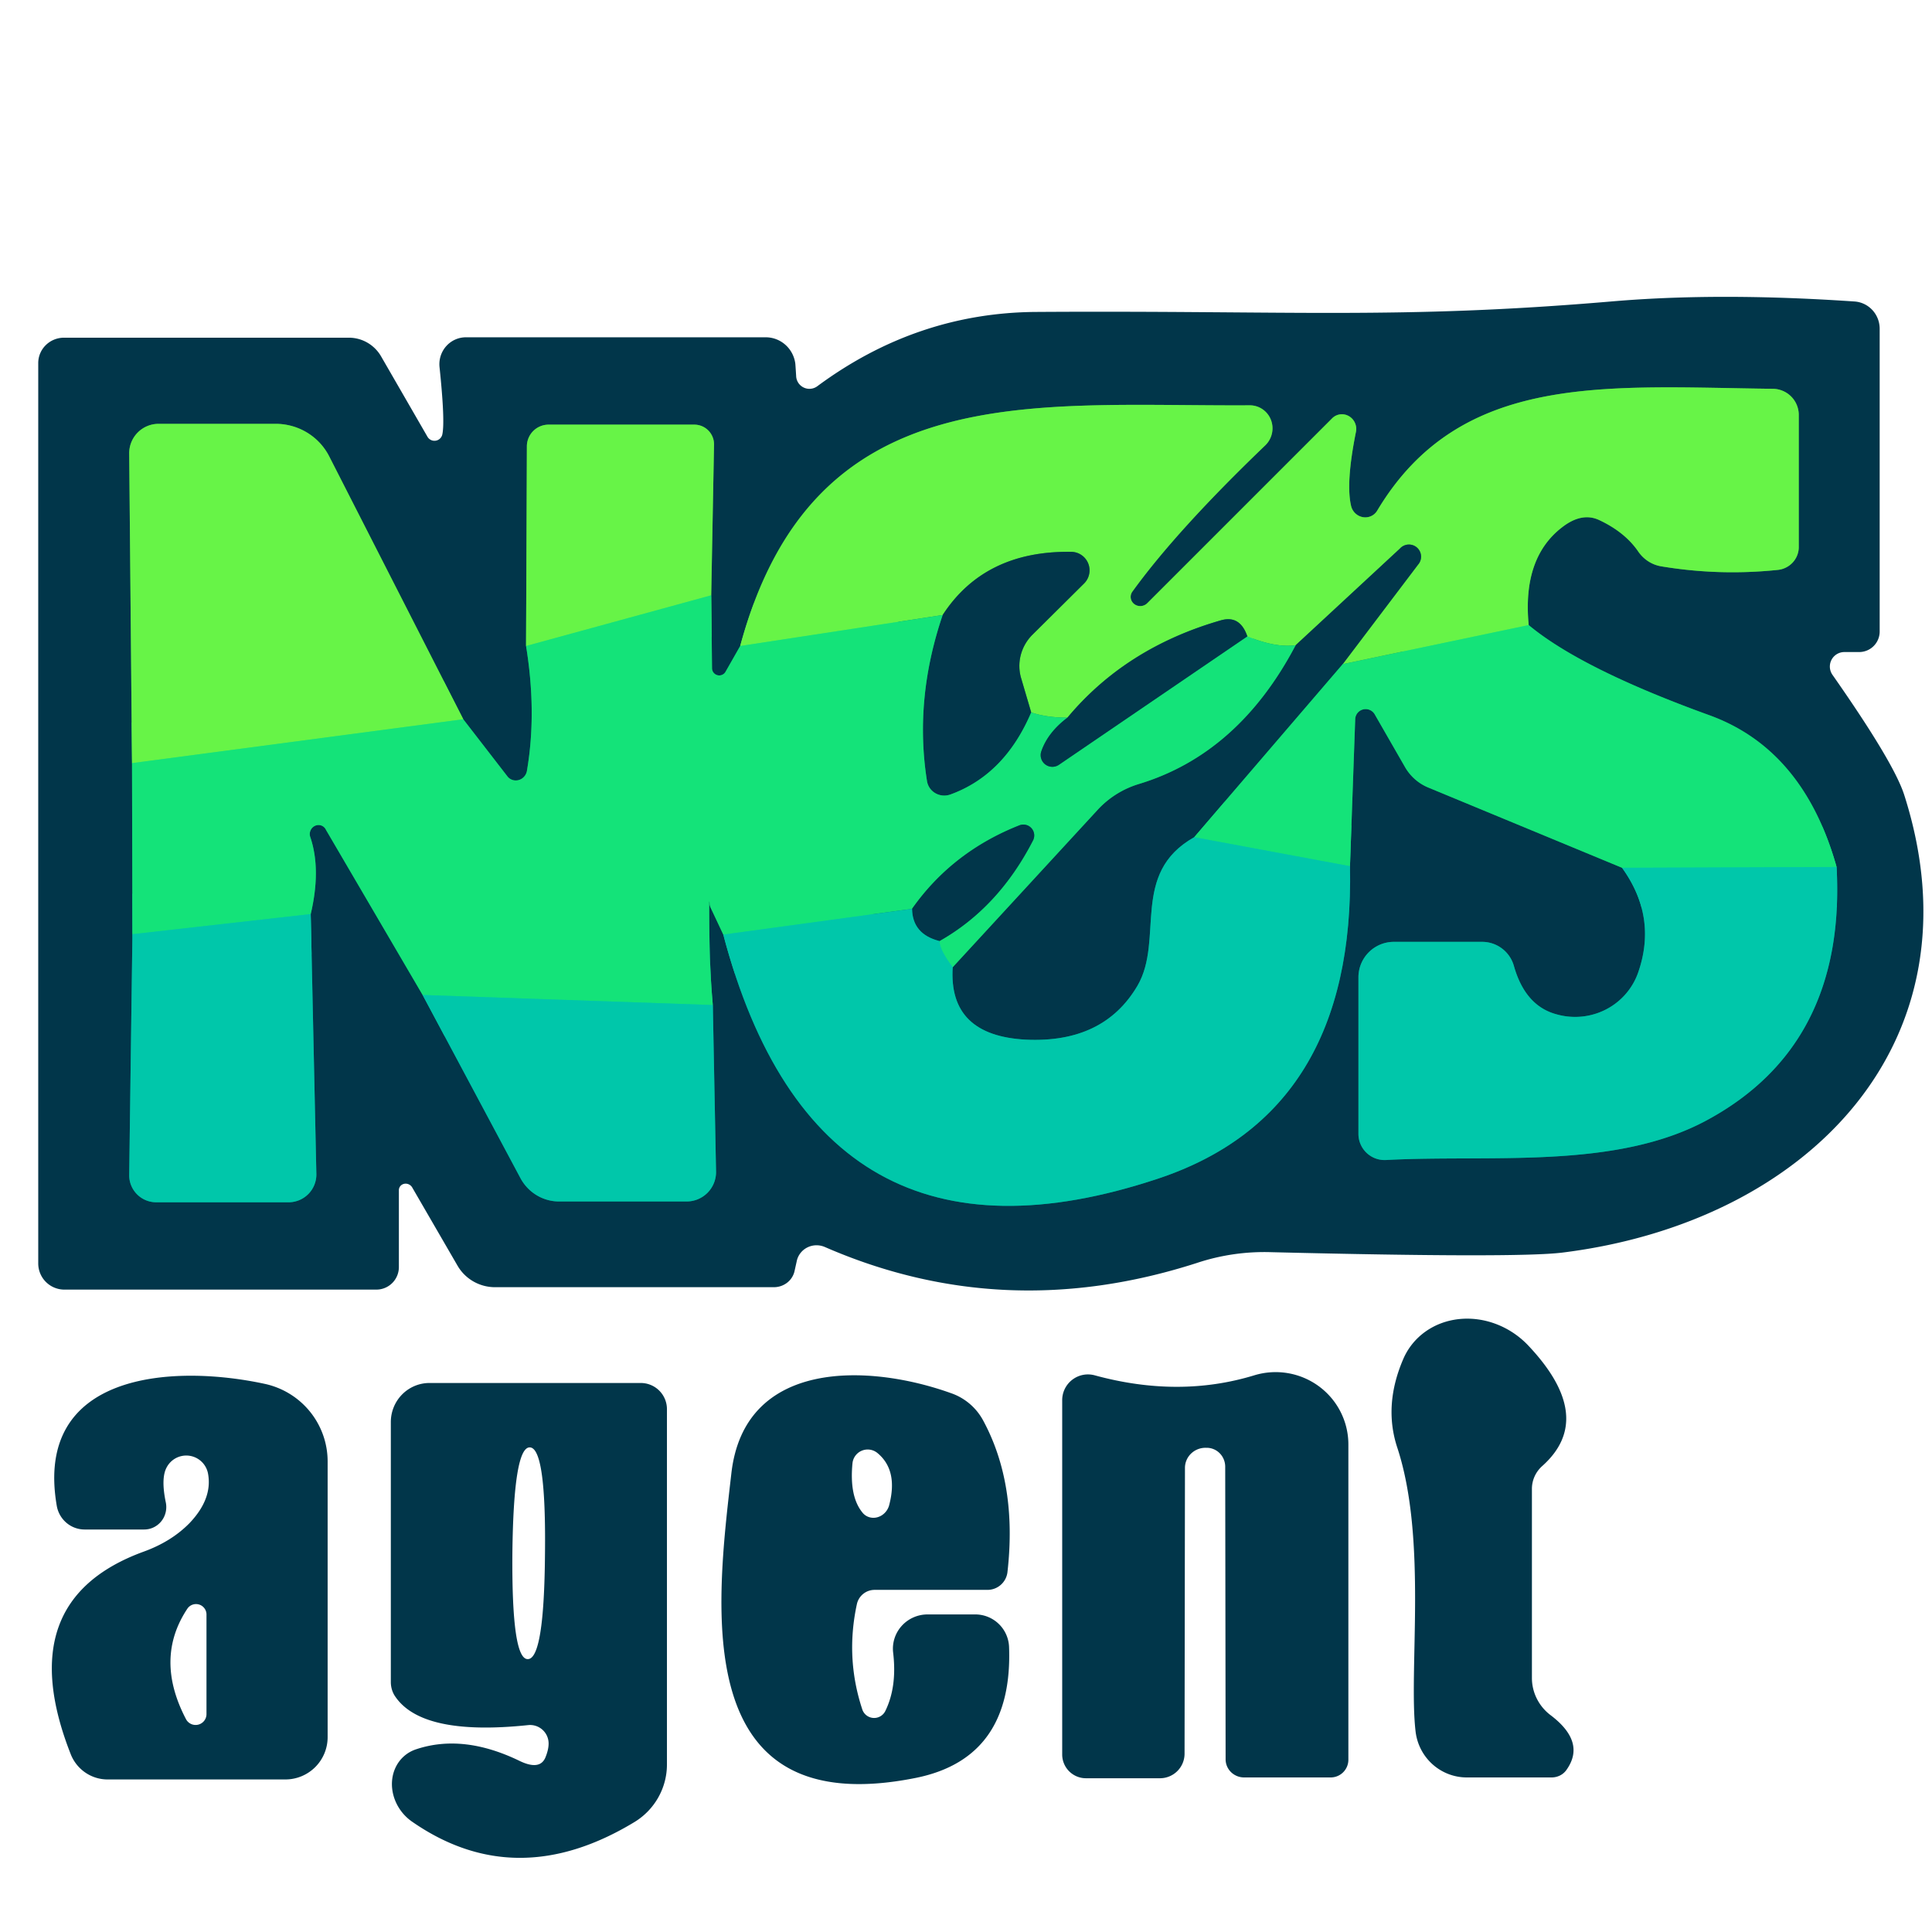
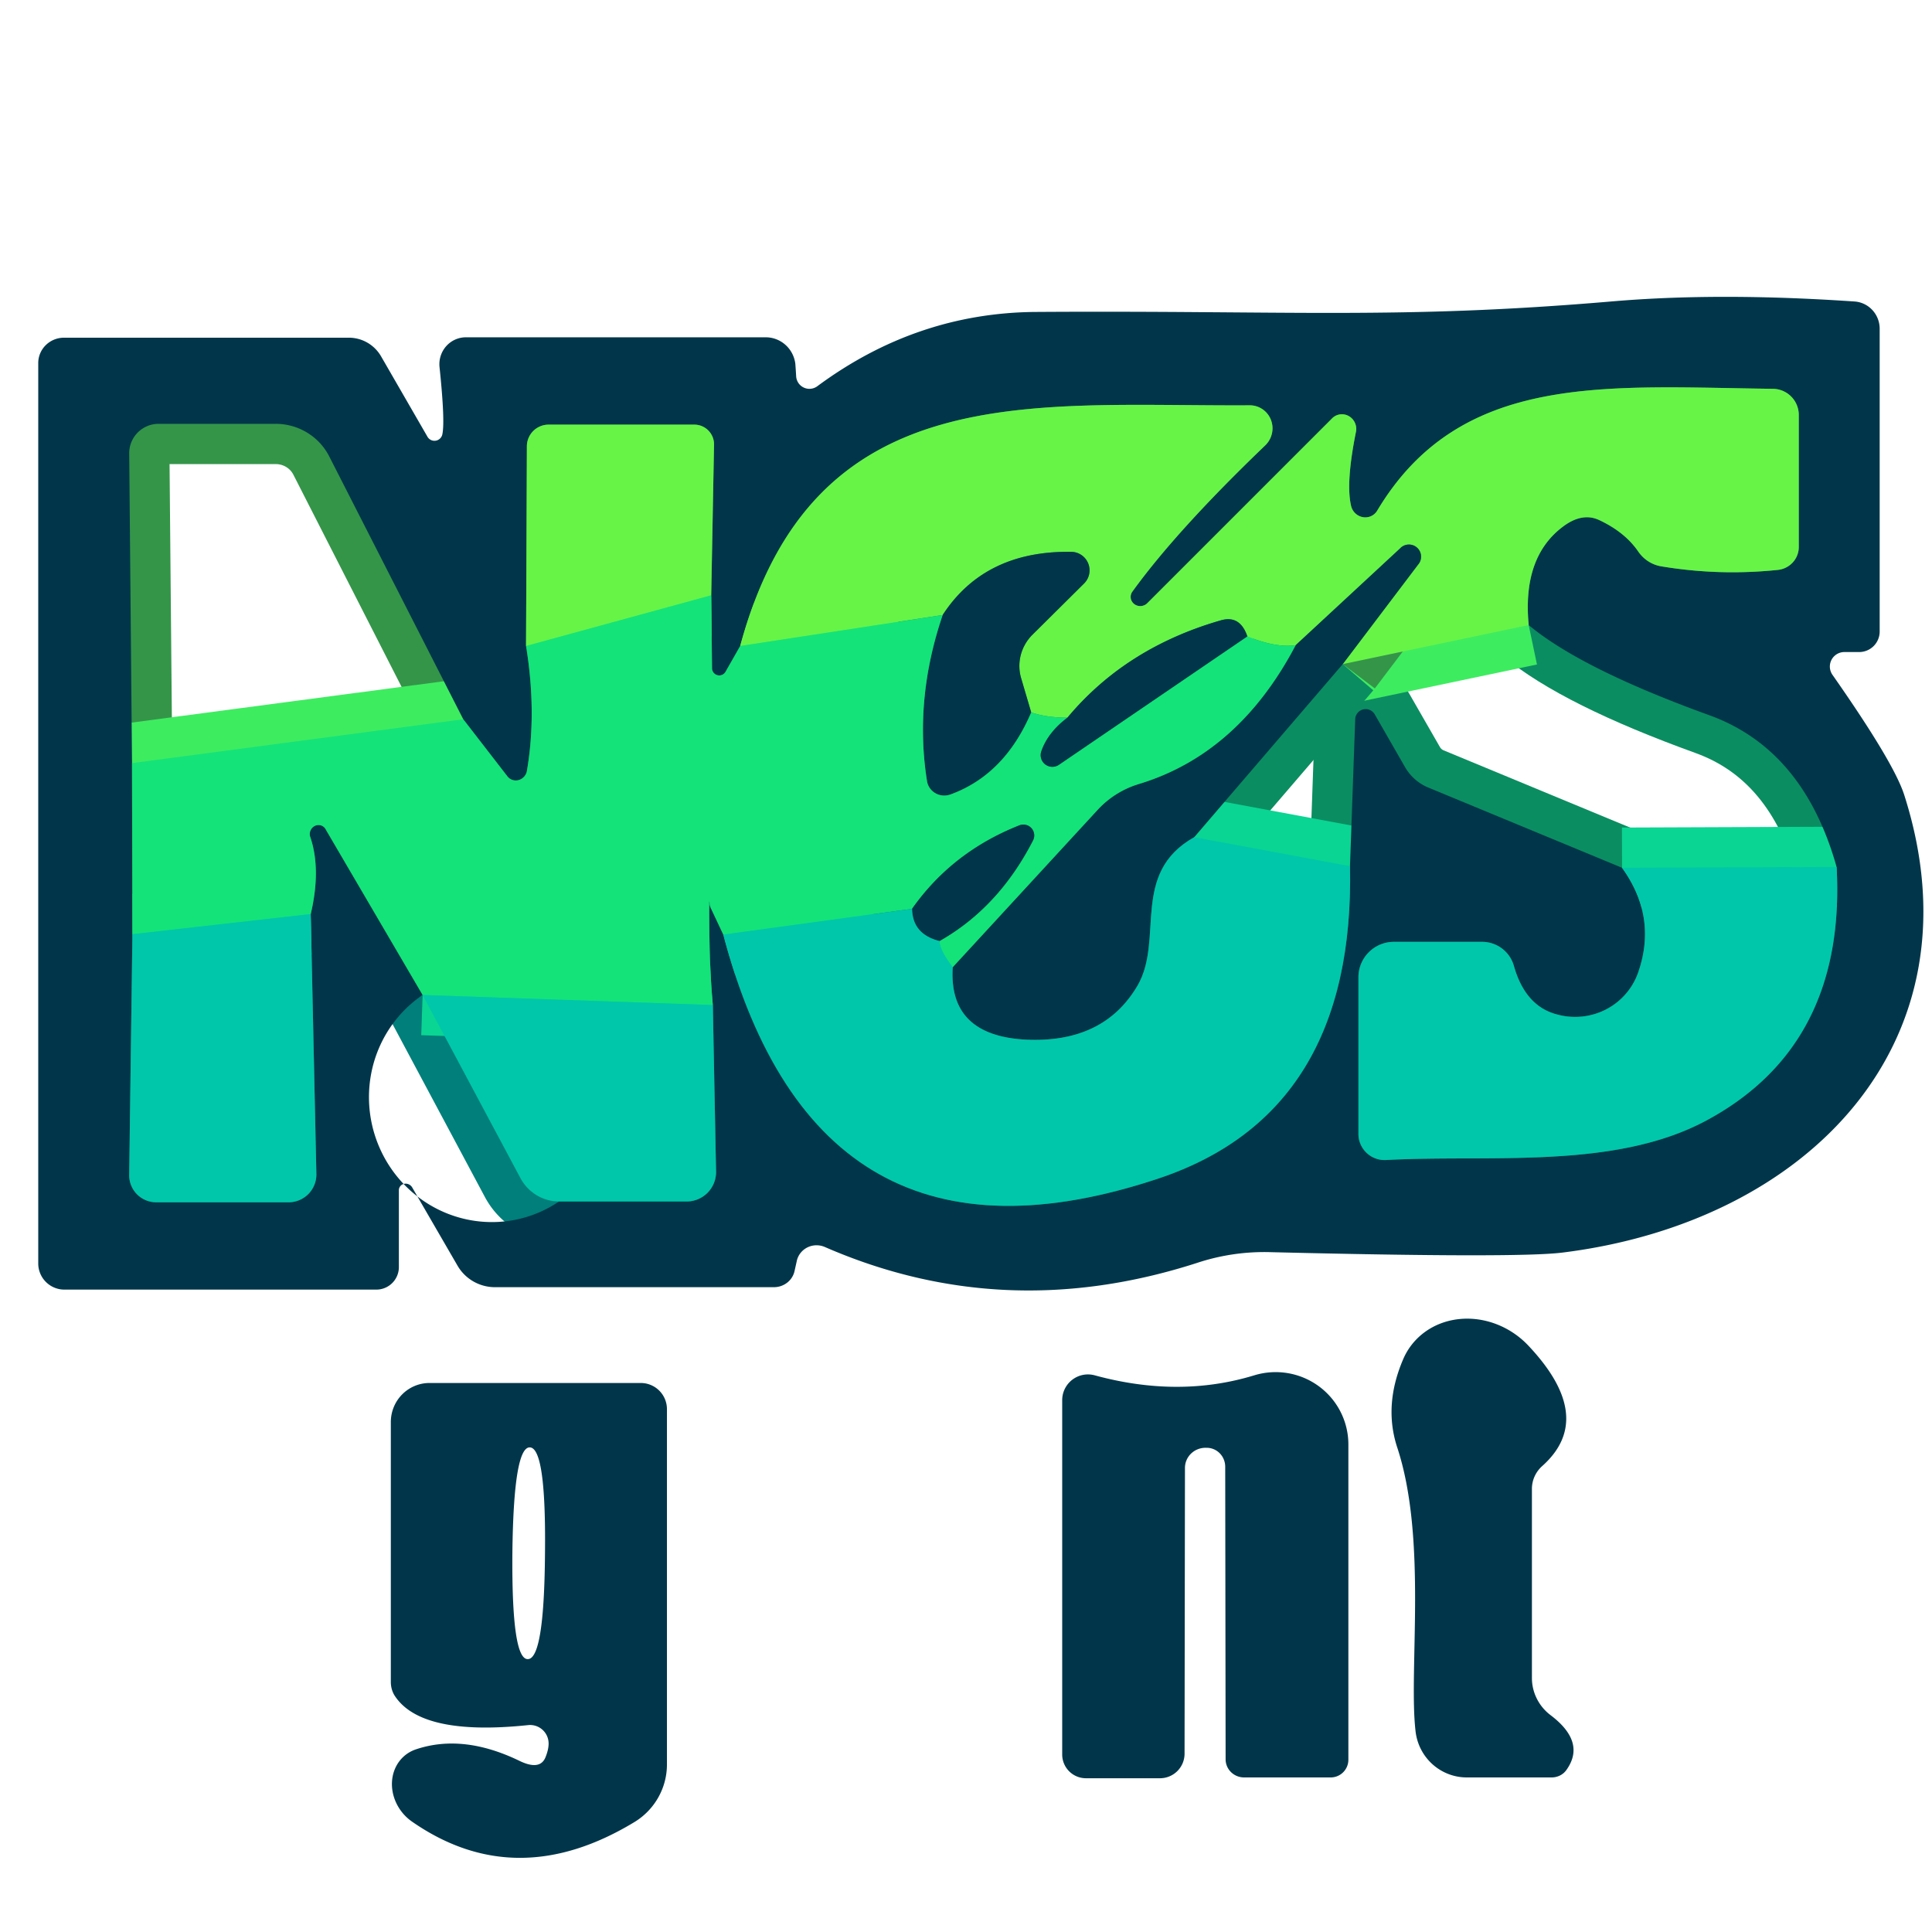
<svg xmlns="http://www.w3.org/2000/svg" version="1.1" viewBox="0.00 0.00 48.00 48.00">
  <g stroke-width="2.00" fill="none" stroke-linecap="butt">
    <path stroke="#0b8d62" vector-effect="non-scaling-stroke" d="   M 18.39 16.05   L 18.02 16.70   A 0.18 0.18 0.0 0 1 17.69 16.61   L 17.67 14.79" />
    <path stroke="#349549" vector-effect="non-scaling-stroke" d="   M 17.67 14.79   L 17.74 11.04   A 0.49 0.49 0.0 0 0 17.25 10.55   L 13.63 10.55   A 0.54 0.54 0.0 0 0 13.09 11.09   L 13.07 16.05" />
    <path stroke="#0b8d62" vector-effect="non-scaling-stroke" d="   M 13.07 16.05   Q 13.34 17.71 13.09 19.16   A 0.28 0.27 -58.7 0 1 12.60 19.28   L 11.51 17.87" />
    <path stroke="#349549" vector-effect="non-scaling-stroke" d="   M 11.51 17.87   L 8.18 11.34   A 1.50 1.48 -13.2 0 0 6.85 10.53   L 3.94 10.53   A 0.73 0.73 0.0 0 0 3.21 11.26   L 3.28 18.96" />
    <path stroke="#0b8d62" vector-effect="non-scaling-stroke" d="   M 3.28 18.96   L 3.29 23.21" />
    <path stroke="#017f7a" vector-effect="non-scaling-stroke" d="   M 3.29 23.21   L 3.21 29.19   A 0.67 0.67 0.0 0 0 3.88 29.87   L 7.17 29.87   A 0.69 0.69 0.0 0 0 7.86 29.17   L 7.72 22.71" />
    <path stroke="#0b8d62" vector-effect="non-scaling-stroke" d="   M 7.72 22.71   Q 7.98 21.60 7.71 20.80   A 0.22 0.21 -69.5 0 1 8.10 20.62   L 10.50 24.72" />
    <path stroke="#017f7a" vector-effect="non-scaling-stroke" d="   M 10.50 24.72   L 12.93 29.27   A 1.10 1.08 75.8 0 0 13.89 29.85   L 17.06 29.85   A 0.73 0.73 0.0 0 0 17.79 29.11   L 17.71 24.97" />
    <path stroke="#0b8d62" vector-effect="non-scaling-stroke" d="   M 17.71 24.97   C 17.63 24.10 17.62 23.26 17.62 22.39   Q 17.63 22.42 17.63 22.45   A 0.25 0.12 52.0 0 0 17.65 22.54   L 17.97 23.22" />
    <path stroke="#017f7a" vector-effect="non-scaling-stroke" d="   M 17.97 23.22   Q 20.32 32.10 28.78 29.28   Q 33.67 27.65 33.54 21.52" />
    <path stroke="#0b8d62" vector-effect="non-scaling-stroke" d="   M 33.54 21.52   L 33.67 17.86   A 0.26 0.26 0.0 0 1 34.15 17.74   L 34.92 19.08   A 1.21 1.18 85.5 0 0 35.47 19.56   L 40.30 21.56" />
    <path stroke="#017f7a" vector-effect="non-scaling-stroke" d="   M 40.30 21.56   Q 41.18 22.78 40.70 24.16   A 1.67 1.65 17.4 0 1 38.67 25.20   Q 37.89 24.99 37.61 23.99   A 0.82 0.82 0.0 0 0 36.82 23.40   L 34.63 23.40   A 0.88 0.88 0.0 0 0 33.75 24.28   L 33.75 28.17   A 0.65 0.65 0.0 0 0 34.44 28.82   C 37.02 28.68 40.12 29.07 42.41 27.83   Q 45.87 25.96 45.63 21.54" />
    <path stroke="#0b8d62" vector-effect="non-scaling-stroke" d="   M 45.63 21.54   Q 44.81 18.62 42.47 17.77   Q 39.29 16.62 37.98 15.53" />
    <path stroke="#349549" vector-effect="non-scaling-stroke" d="   M 37.98 15.53   Q 37.82 13.86 38.81 13.10   Q 39.30 12.72 39.73 12.92   Q 40.37 13.22 40.70 13.70   A 0.88 0.85 77.0 0 0 41.27 14.07   Q 42.71 14.31 44.16 14.16   A 0.58 0.57 -2.8 0 0 44.69 13.59   L 44.69 10.31   A 0.65 0.65 0.0 0 0 44.05 9.66   C 39.90 9.61 36.29 9.23 34.22 12.68   A 0.36 0.35 53.5 0 1 33.57 12.58   Q 33.43 12.01 33.69 10.72   A 0.36 0.35 72.9 0 0 33.09 10.40   L 28.50 14.99   A 0.24 0.23 -5.0 0 1 28.14 14.69   Q 29.24 13.17 31.44 11.06   A 0.58 0.57 -67.2 0 0 31.04 10.07   C 25.60 10.10 20.20 9.35 18.39 16.05" />
    <path stroke="#3eec60" vector-effect="non-scaling-stroke" d="   M 37.98 15.53   L 33.36 16.50" />
    <path stroke="#349549" vector-effect="non-scaling-stroke" d="   M 33.36 16.50   L 35.23 14.03   A 0.30 0.30 0.0 0 0 34.78 13.63   L 32.19 16.03" />
    <path stroke="#3eec60" vector-effect="non-scaling-stroke" d="   M 32.19 16.03   Q 31.70 16.10 30.99 15.81" />
    <path stroke="#349549" vector-effect="non-scaling-stroke" d="   M 30.99 15.81   Q 30.81 15.28 30.34 15.41   Q 27.97 16.09 26.52 17.83" />
    <path stroke="#3eec60" vector-effect="non-scaling-stroke" d="   M 26.52 17.83   Q 26.01 17.83 25.62 17.70" />
    <path stroke="#349549" vector-effect="non-scaling-stroke" d="   M 25.62 17.70   L 25.37 16.85   A 1.10 1.08 -31.2 0 1 25.64 15.78   L 26.93 14.50   A 0.46 0.46 0.0 0 0 26.61 13.71   Q 24.46 13.68 23.42 15.28" />
    <path stroke="#3eec60" vector-effect="non-scaling-stroke" d="   M 23.42 15.28   L 18.39 16.05" />
    <path stroke="#0b8d62" vector-effect="non-scaling-stroke" d="   M 25.62 17.70   Q 24.96 19.25 23.61 19.74   A 0.44 0.43 -14.3 0 1 23.03 19.40   Q 22.71 17.37 23.42 15.28" />
    <path stroke="#0b8d62" vector-effect="non-scaling-stroke" d="   M 33.36 16.50   L 29.67 20.80" />
    <path stroke="#017f7a" vector-effect="non-scaling-stroke" d="   M 29.67 20.80   C 28.07 21.70 28.93 23.34 28.26 24.49   Q 27.42 25.92 25.49 25.83   Q 23.56 25.73 23.67 24.03" />
    <path stroke="#0b8d62" vector-effect="non-scaling-stroke" d="   M 23.67 24.03   L 27.28 20.11   A 2.30 2.29 12.9 0 1 28.29 19.48   Q 30.77 18.73 32.19 16.03" />
    <path stroke="#0ad592" vector-effect="non-scaling-stroke" d="   M 45.63 21.54   L 40.30 21.56" />
    <path stroke="#0ad592" vector-effect="non-scaling-stroke" d="   M 33.54 21.52   L 29.67 20.80" />
    <path stroke="#0b8d62" vector-effect="non-scaling-stroke" d="   M 26.52 17.83   Q 26.03 18.20 25.87 18.67   A 0.29 0.29 0.0 0 0 26.31 19.00   L 30.99 15.81" />
    <path stroke="#0ad592" vector-effect="non-scaling-stroke" d="   M 23.67 24.03   Q 23.35 23.61 23.34 23.38" />
    <path stroke="#0b8d62" vector-effect="non-scaling-stroke" d="   M 23.34 23.38   Q 24.81 22.55 25.67 20.87   A 0.27 0.27 0.0 0 0 25.34 20.50   Q 23.66 21.16 22.66 22.58" />
    <path stroke="#0ad592" vector-effect="non-scaling-stroke" d="   M 22.66 22.58   L 17.97 23.22" />
    <path stroke="#0ad592" vector-effect="non-scaling-stroke" d="   M 17.71 24.97   L 10.50 24.72" />
    <path stroke="#0ad592" vector-effect="non-scaling-stroke" d="   M 7.72 22.71   L 3.29 23.21" />
    <path stroke="#017f7a" vector-effect="non-scaling-stroke" d="   M 23.34 23.38   Q 22.67 23.21 22.66 22.58" />
    <path stroke="#3eec60" vector-effect="non-scaling-stroke" d="   M 11.51 17.87   L 3.28 18.96" />
    <path stroke="#3eec60" vector-effect="non-scaling-stroke" d="   M 17.67 14.79   L 13.07 16.05" />
  </g>
-   <path fill="#01364a" d="   M 10.99 10.79   Q 11.06 10.46 10.92 9.12   A 0.67 0.66 86.9 0 1 11.58 8.38   L 19.02 8.38   A 0.75 0.74 86.5 0 1 19.76 9.04   Q 19.77 9.17 19.78 9.34   A 0.33 0.33 0.0 0 0 20.30 9.60   Q 22.77 7.77 25.74 7.75   C 32.06 7.71 34.74 7.94 40.03 7.49   Q 42.69 7.26 46.07 7.49   A 0.68 0.67 -88.2 0 1 46.70 8.17   L 46.70 15.69   A 0.51 0.51 0.0 0 1 46.19 16.20   L 45.82 16.20   A 0.36 0.36 0.0 0 0 45.53 16.77   Q 47.05 18.94 47.31 19.75   C 49.27 25.88 44.93 30.36 38.82 31.12   Q 37.70 31.26 31.58 31.11   A 5.33 5.30 36.5 0 0 29.73 31.38   Q 24.94 32.92 20.49 30.98   A 0.51 0.50 19.1 0 0 19.80 31.31   L 19.74 31.58   A 0.53 0.51 6.2 0 1 19.23 31.98   L 12.30 31.98   A 1.08 1.07 -15.0 0 1 11.37 31.45   L 10.24 29.50   A 0.18 0.17 30.6 0 0 9.91 29.58   L 9.91 31.48   A 0.56 0.56 0.0 0 1 9.35 32.04   L 1.60 32.04   A 0.65 0.65 0.0 0 1 0.95 31.39   L 0.95 9.02   A 0.64 0.63 -0.0 0 1 1.59 8.39   L 8.67 8.39   A 0.93 0.92 74.4 0 1 9.46 8.84   L 10.62 10.85   A 0.20 0.20 0.0 0 0 10.99 10.79   Z   M 18.39 16.05   L 18.02 16.70   A 0.18 0.18 0.0 0 1 17.69 16.61   L 17.67 14.79   L 17.74 11.04   A 0.49 0.49 0.0 0 0 17.25 10.55   L 13.63 10.55   A 0.54 0.54 0.0 0 0 13.09 11.09   L 13.07 16.05   Q 13.34 17.71 13.09 19.16   A 0.28 0.27 -58.7 0 1 12.60 19.28   L 11.51 17.87   L 8.18 11.34   A 1.50 1.48 -13.2 0 0 6.85 10.53   L 3.94 10.53   A 0.73 0.73 0.0 0 0 3.21 11.26   L 3.28 18.96   L 3.29 23.21   L 3.21 29.19   A 0.67 0.67 0.0 0 0 3.88 29.87   L 7.17 29.87   A 0.69 0.69 0.0 0 0 7.86 29.17   L 7.72 22.71   Q 7.98 21.60 7.71 20.80   A 0.22 0.21 -69.5 0 1 8.10 20.62   L 10.50 24.72   L 12.93 29.27   A 1.10 1.08 75.8 0 0 13.89 29.85   L 17.06 29.85   A 0.73 0.73 0.0 0 0 17.79 29.11   L 17.71 24.97   C 17.63 24.10 17.62 23.26 17.62 22.39   Q 17.63 22.42 17.63 22.45   A 0.25 0.12 52.0 0 0 17.65 22.54   L 17.97 23.22   Q 20.32 32.10 28.78 29.28   Q 33.67 27.65 33.54 21.52   L 33.67 17.86   A 0.26 0.26 0.0 0 1 34.15 17.74   L 34.92 19.08   A 1.21 1.18 85.5 0 0 35.47 19.56   L 40.30 21.56   Q 41.18 22.78 40.70 24.16   A 1.67 1.65 17.4 0 1 38.67 25.20   Q 37.89 24.99 37.61 23.99   A 0.82 0.82 0.0 0 0 36.82 23.40   L 34.63 23.40   A 0.88 0.88 0.0 0 0 33.75 24.28   L 33.75 28.17   A 0.65 0.65 0.0 0 0 34.44 28.82   C 37.02 28.68 40.12 29.07 42.41 27.83   Q 45.87 25.96 45.63 21.54   Q 44.81 18.62 42.47 17.77   Q 39.29 16.62 37.98 15.53   Q 37.82 13.86 38.81 13.10   Q 39.30 12.72 39.73 12.92   Q 40.37 13.22 40.70 13.70   A 0.88 0.85 77.0 0 0 41.27 14.07   Q 42.71 14.31 44.16 14.16   A 0.58 0.57 -2.8 0 0 44.69 13.59   L 44.69 10.31   A 0.65 0.65 0.0 0 0 44.05 9.66   C 39.90 9.61 36.29 9.23 34.22 12.68   A 0.36 0.35 53.5 0 1 33.57 12.58   Q 33.43 12.01 33.69 10.72   A 0.36 0.35 72.9 0 0 33.09 10.40   L 28.50 14.99   A 0.24 0.23 -5.0 0 1 28.14 14.69   Q 29.24 13.17 31.44 11.06   A 0.58 0.57 -67.2 0 0 31.04 10.07   C 25.60 10.10 20.20 9.35 18.39 16.05   Z" />
+   <path fill="#01364a" d="   M 10.99 10.79   Q 11.06 10.46 10.92 9.12   A 0.67 0.66 86.9 0 1 11.58 8.38   L 19.02 8.38   A 0.75 0.74 86.5 0 1 19.76 9.04   Q 19.77 9.17 19.78 9.34   A 0.33 0.33 0.0 0 0 20.30 9.60   Q 22.77 7.77 25.74 7.75   C 32.06 7.71 34.74 7.94 40.03 7.49   Q 42.69 7.26 46.07 7.49   A 0.68 0.67 -88.2 0 1 46.70 8.17   L 46.70 15.69   A 0.51 0.51 0.0 0 1 46.19 16.20   L 45.82 16.20   A 0.36 0.36 0.0 0 0 45.53 16.77   Q 47.05 18.94 47.31 19.75   C 49.27 25.88 44.93 30.36 38.82 31.12   Q 37.70 31.26 31.58 31.11   A 5.33 5.30 36.5 0 0 29.73 31.38   Q 24.94 32.92 20.49 30.98   A 0.51 0.50 19.1 0 0 19.80 31.31   L 19.74 31.58   A 0.53 0.51 6.2 0 1 19.23 31.98   L 12.30 31.98   A 1.08 1.07 -15.0 0 1 11.37 31.45   L 10.24 29.50   A 0.18 0.17 30.6 0 0 9.91 29.58   L 9.91 31.48   A 0.56 0.56 0.0 0 1 9.35 32.04   L 1.60 32.04   A 0.65 0.65 0.0 0 1 0.95 31.39   L 0.95 9.02   A 0.64 0.63 -0.0 0 1 1.59 8.39   L 8.67 8.39   A 0.93 0.92 74.4 0 1 9.46 8.84   L 10.62 10.85   A 0.20 0.20 0.0 0 0 10.99 10.79   Z   M 18.39 16.05   L 18.02 16.70   A 0.18 0.18 0.0 0 1 17.69 16.61   L 17.67 14.79   L 17.74 11.04   A 0.49 0.49 0.0 0 0 17.25 10.55   L 13.63 10.55   A 0.54 0.54 0.0 0 0 13.09 11.09   L 13.07 16.05   Q 13.34 17.71 13.09 19.16   A 0.28 0.27 -58.7 0 1 12.60 19.28   L 11.51 17.87   L 8.18 11.34   A 1.50 1.48 -13.2 0 0 6.85 10.53   L 3.94 10.53   A 0.73 0.73 0.0 0 0 3.21 11.26   L 3.28 18.96   L 3.29 23.21   L 3.21 29.19   A 0.67 0.67 0.0 0 0 3.88 29.87   L 7.17 29.87   A 0.69 0.69 0.0 0 0 7.86 29.17   L 7.72 22.71   Q 7.98 21.60 7.71 20.80   A 0.22 0.21 -69.5 0 1 8.10 20.62   L 10.50 24.72   A 1.10 1.08 75.8 0 0 13.89 29.85   L 17.06 29.85   A 0.73 0.73 0.0 0 0 17.79 29.11   L 17.71 24.97   C 17.63 24.10 17.62 23.26 17.62 22.39   Q 17.63 22.42 17.63 22.45   A 0.25 0.12 52.0 0 0 17.65 22.54   L 17.97 23.22   Q 20.32 32.10 28.78 29.28   Q 33.67 27.65 33.54 21.52   L 33.67 17.86   A 0.26 0.26 0.0 0 1 34.15 17.74   L 34.92 19.08   A 1.21 1.18 85.5 0 0 35.47 19.56   L 40.30 21.56   Q 41.18 22.78 40.70 24.16   A 1.67 1.65 17.4 0 1 38.67 25.20   Q 37.89 24.99 37.61 23.99   A 0.82 0.82 0.0 0 0 36.82 23.40   L 34.63 23.40   A 0.88 0.88 0.0 0 0 33.75 24.28   L 33.75 28.17   A 0.65 0.65 0.0 0 0 34.44 28.82   C 37.02 28.68 40.12 29.07 42.41 27.83   Q 45.87 25.96 45.63 21.54   Q 44.81 18.62 42.47 17.77   Q 39.29 16.62 37.98 15.53   Q 37.82 13.86 38.81 13.10   Q 39.30 12.72 39.73 12.92   Q 40.37 13.22 40.70 13.70   A 0.88 0.85 77.0 0 0 41.27 14.07   Q 42.71 14.31 44.16 14.16   A 0.58 0.57 -2.8 0 0 44.69 13.59   L 44.69 10.31   A 0.65 0.65 0.0 0 0 44.05 9.66   C 39.90 9.61 36.29 9.23 34.22 12.68   A 0.36 0.35 53.5 0 1 33.57 12.58   Q 33.43 12.01 33.69 10.72   A 0.36 0.35 72.9 0 0 33.09 10.40   L 28.50 14.99   A 0.24 0.23 -5.0 0 1 28.14 14.69   Q 29.24 13.17 31.44 11.06   A 0.58 0.57 -67.2 0 0 31.04 10.07   C 25.60 10.10 20.20 9.35 18.39 16.05   Z" />
  <path fill="#67f447" d="   M 37.98 15.53   L 33.36 16.50   L 35.23 14.03   A 0.30 0.30 0.0 0 0 34.78 13.63   L 32.19 16.03   Q 31.70 16.10 30.99 15.81   Q 30.81 15.28 30.34 15.41   Q 27.97 16.09 26.52 17.83   Q 26.01 17.83 25.62 17.70   L 25.37 16.85   A 1.10 1.08 -31.2 0 1 25.64 15.78   L 26.93 14.50   A 0.46 0.46 0.0 0 0 26.61 13.71   Q 24.46 13.68 23.42 15.28   L 18.39 16.05   C 20.20 9.35 25.60 10.10 31.04 10.07   A 0.58 0.57 -67.2 0 1 31.44 11.06   Q 29.24 13.17 28.14 14.69   A 0.24 0.23 -5.0 0 0 28.50 14.99   L 33.09 10.40   A 0.36 0.35 72.9 0 1 33.69 10.72   Q 33.43 12.01 33.57 12.58   A 0.36 0.35 53.5 0 0 34.22 12.68   C 36.29 9.23 39.90 9.61 44.05 9.66   A 0.65 0.65 0.0 0 1 44.69 10.31   L 44.69 13.59   A 0.58 0.57 -2.8 0 1 44.16 14.16   Q 42.71 14.31 41.27 14.07   A 0.88 0.85 77.0 0 1 40.70 13.70   Q 40.37 13.22 39.73 12.92   Q 39.30 12.72 38.81 13.10   Q 37.82 13.86 37.98 15.53   Z" />
-   <path fill="#67f447" d="   M 11.51 17.87   L 3.28 18.96   L 3.21 11.26   A 0.73 0.73 0.0 0 1 3.94 10.53   L 6.85 10.53   A 1.50 1.48 -13.2 0 1 8.18 11.34   L 11.51 17.87   Z" />
  <path fill="#67f447" d="   M 17.67 14.79   L 13.07 16.05   L 13.09 11.09   A 0.54 0.54 0.0 0 1 13.63 10.55   L 17.25 10.55   A 0.49 0.49 0.0 0 1 17.74 11.04   L 17.67 14.79   Z" />
  <path fill="#01364a" d="   M 33.36 16.50   L 29.67 20.80   C 28.07 21.70 28.93 23.34 28.26 24.49   Q 27.42 25.92 25.49 25.83   Q 23.56 25.73 23.67 24.03   L 27.28 20.11   A 2.30 2.29 12.9 0 1 28.29 19.48   Q 30.77 18.73 32.19 16.03   L 34.78 13.63   A 0.30 0.30 0.0 0 1 35.23 14.03   L 33.36 16.50   Z" />
  <path fill="#01364a" d="   M 25.62 17.70   Q 24.96 19.25 23.61 19.74   A 0.44 0.43 -14.3 0 1 23.03 19.40   Q 22.71 17.37 23.42 15.28   Q 24.46 13.68 26.61 13.71   A 0.46 0.46 0.0 0 1 26.93 14.50   L 25.64 15.78   A 1.10 1.08 -31.2 0 0 25.37 16.85   L 25.62 17.70   Z" />
  <path fill="#14e379" d="   M 17.67 14.79   L 17.69 16.61   A 0.18 0.18 0.0 0 0 18.02 16.70   L 18.39 16.05   L 23.42 15.28   Q 22.71 17.37 23.03 19.40   A 0.44 0.43 -14.3 0 0 23.61 19.74   Q 24.96 19.25 25.62 17.70   Q 26.01 17.83 26.52 17.83   Q 26.03 18.20 25.87 18.67   A 0.29 0.29 0.0 0 0 26.31 19.00   L 30.99 15.81   Q 31.70 16.10 32.19 16.03   Q 30.77 18.73 28.29 19.48   A 2.30 2.29 12.9 0 0 27.28 20.11   L 23.67 24.03   Q 23.35 23.61 23.34 23.38   Q 24.81 22.55 25.67 20.87   A 0.27 0.27 0.0 0 0 25.34 20.50   Q 23.66 21.16 22.66 22.58   L 17.97 23.22   L 17.65 22.54   A 0.25 0.12 52.0 0 1 17.63 22.45   Q 17.63 22.42 17.62 22.39   C 17.62 23.26 17.63 24.10 17.71 24.97   L 10.50 24.72   L 8.10 20.62   A 0.22 0.21 -69.5 0 0 7.71 20.80   Q 7.98 21.60 7.72 22.71   L 3.29 23.21   L 3.28 18.96   L 11.51 17.87   L 12.60 19.28   A 0.28 0.27 -58.7 0 0 13.09 19.16   Q 13.34 17.71 13.07 16.05   L 17.67 14.79   Z" />
  <path fill="#01364a" d="   M 30.99 15.81   L 26.31 19.00   A 0.29 0.29 0.0 0 1 25.87 18.67   Q 26.03 18.20 26.52 17.83   Q 27.97 16.09 30.34 15.41   Q 30.81 15.28 30.99 15.81   Z" />
-   <path fill="#14e379" d="   M 45.63 21.54   L 40.30 21.56   L 35.47 19.56   A 1.21 1.18 85.5 0 1 34.92 19.08   L 34.15 17.74   A 0.26 0.26 0.0 0 0 33.67 17.86   L 33.54 21.52   L 29.67 20.80   L 33.36 16.50   L 37.98 15.53   Q 39.29 16.62 42.47 17.77   Q 44.81 18.62 45.63 21.54   Z" />
  <path fill="#01364a" d="   M 23.34 23.38   Q 22.67 23.21 22.66 22.58   Q 23.66 21.16 25.34 20.50   A 0.27 0.27 0.0 0 1 25.67 20.87   Q 24.81 22.55 23.34 23.38   Z" />
  <path fill="#00c7aa" d="   M 29.67 20.80   L 33.54 21.52   Q 33.67 27.65 28.78 29.28   Q 20.32 32.10 17.97 23.22   L 22.66 22.58   Q 22.67 23.21 23.34 23.38   Q 23.35 23.61 23.67 24.03   Q 23.56 25.73 25.49 25.83   Q 27.42 25.92 28.26 24.49   C 28.93 23.34 28.07 21.70 29.67 20.80   Z" />
  <path fill="#00c7aa" d="   M 45.63 21.54   Q 45.87 25.96 42.41 27.83   C 40.12 29.07 37.02 28.68 34.44 28.82   A 0.65 0.65 0.0 0 1 33.75 28.17   L 33.75 24.28   A 0.88 0.88 0.0 0 1 34.63 23.40   L 36.82 23.40   A 0.82 0.82 0.0 0 1 37.61 23.99   Q 37.89 24.99 38.67 25.20   A 1.67 1.65 17.4 0 0 40.70 24.16   Q 41.18 22.78 40.30 21.56   L 45.63 21.54   Z" />
  <path fill="#00c7aa" d="   M 7.72 22.71   L 7.86 29.17   A 0.69 0.69 0.0 0 1 7.17 29.87   L 3.88 29.87   A 0.67 0.67 0.0 0 1 3.21 29.19   L 3.29 23.21   L 7.72 22.71   Z" />
  <path fill="#00c7aa" d="   M 17.71 24.97   L 17.79 29.11   A 0.73 0.73 0.0 0 1 17.06 29.85   L 13.89 29.85   A 1.10 1.08 75.8 0 1 12.93 29.27   L 10.50 24.72   L 17.71 24.97   Z" />
  <path fill="#01364a" d="   M 38.55 44.16   L 36.44 44.16   A 1.29 1.28 86.7 0 1 35.17 43.02   C 34.99 41.51 35.47 38.24 34.71 35.95   Q 34.37 34.90 34.87 33.75   A 1.96 1.78 36.4 0 1 37.97 33.43   Q 39.66 35.22 38.32 36.42   A 0.77 0.75 -21.3 0 0 38.06 36.99   L 38.06 41.69   A 1.17 1.15 18.9 0 0 38.52 42.61   Q 39.41 43.28 38.92 43.97   A 0.46 0.43 16.4 0 1 38.55 44.16   Z" />
  <path fill="#01364a" d="   M 26.98 44.18   A 0.59 0.59 0.0 0 1 26.39 43.59   L 26.39 34.79   A 0.64 0.64 0.0 0 1 27.20 34.17   Q 29.29 34.74 31.16 34.17   A 1.81 1.80 -8.6 0 1 33.50 35.89   L 33.50 43.72   A 0.44 0.44 0.0 0 1 33.06 44.16   L 30.91 44.16   A 0.46 0.45 0.0 0 1 30.45 43.71   L 30.44 36.44   A 0.47 0.46 -90.0 0 0 29.98 35.97   L 29.96 35.97   A 0.51 0.50 0.6 0 0 29.44 36.47   L 29.43 43.57   A 0.61 0.61 0.0 0 1 28.82 44.18   L 26.98 44.18   Z" />
-   <path fill="#01364a" d="   M 4.12 37.33   A 0.56 0.55 84.1 0 1 3.58 38.00   L 2.10 38.00   A 0.71 0.70 85.1 0 1 1.41 37.41   C 0.84 34.09 4.29 33.89 6.57 34.38   A 1.98 1.97 6.0 0 1 8.14 36.31   L 8.14 43.16   A 1.05 1.05 0.0 0 1 7.09 44.21   L 2.67 44.21   A 0.99 0.98 78.9 0 1 1.76 43.59   Q 0.25 39.76 3.57 38.55   Q 4.26 38.30 4.71 37.84   Q 5.28 37.24 5.17 36.62   A 0.55 0.55 0.0 0 0 4.15 36.44   Q 3.99 36.71 4.12 37.33   Z   M 4.66 39.96   Q 3.83 41.20 4.62 42.71   A 0.27 0.27 0.0 0 0 5.13 42.59   L 5.13 40.10   A 0.26 0.26 0.0 0 0 4.66 39.96   Z" />
  <path fill="#01364a" d="   M 13.56 43.64   Q 13.63 43.46 13.63 43.32   A 0.46 0.46 0.0 0 0 13.12 42.86   Q 10.45 43.14 9.80 42.12   A 0.66 0.62 -61.8 0 1 9.71 41.79   L 9.71 35.33   A 0.97 0.96 90.0 0 1 10.67 34.36   L 15.92 34.36   A 0.65 0.65 0.0 0 1 16.57 35.01   L 16.57 43.84   A 1.68 1.67 -15.7 0 1 15.76 45.27   Q 12.82 47.05 10.24 45.26   A 1.06 0.95 51.3 0 1 10.34 43.46   Q 11.51 43.07 12.91 43.75   Q 13.43 44.00 13.56 43.64   Z   M 12.73 38.59   Q 12.71 41.22 13.11 41.22   Q 13.52 41.23 13.54 38.60   Q 13.57 35.96 13.16 35.96   Q 12.76 35.96 12.73 38.59   Z" />
-   <path fill="#01364a" d="   M 24.53 39.50   L 21.73 39.50   A 0.45 0.45 0.0 0 0 21.29 39.85   Q 21.00 41.18 21.42 42.46   A 0.31 0.31 0.0 0 0 22.00 42.50   Q 22.29 41.90 22.19 41.06   A 0.86 0.85 -3.3 0 1 23.04 40.11   L 24.23 40.11   A 0.84 0.84 0.0 0 1 25.07 40.92   Q 25.17 43.68 22.76 44.17   C 17.10 45.31 17.79 39.91 18.17 36.61   C 18.49 33.76 21.58 33.88 23.62 34.61   A 1.44 1.44 0.0 0 1 24.42 35.28   Q 25.28 36.86 25.03 39.06   A 0.50 0.50 0.0 0 1 24.53 39.50   Z   M 21.42 37.57   A 0.40 0.37 -57.6 0 0 22.09 37.40   Q 22.32 36.53 21.80 36.10   A 0.38 0.38 0.0 0 0 21.18 36.35   Q 21.10 37.17 21.42 37.57   Z" />
</svg>